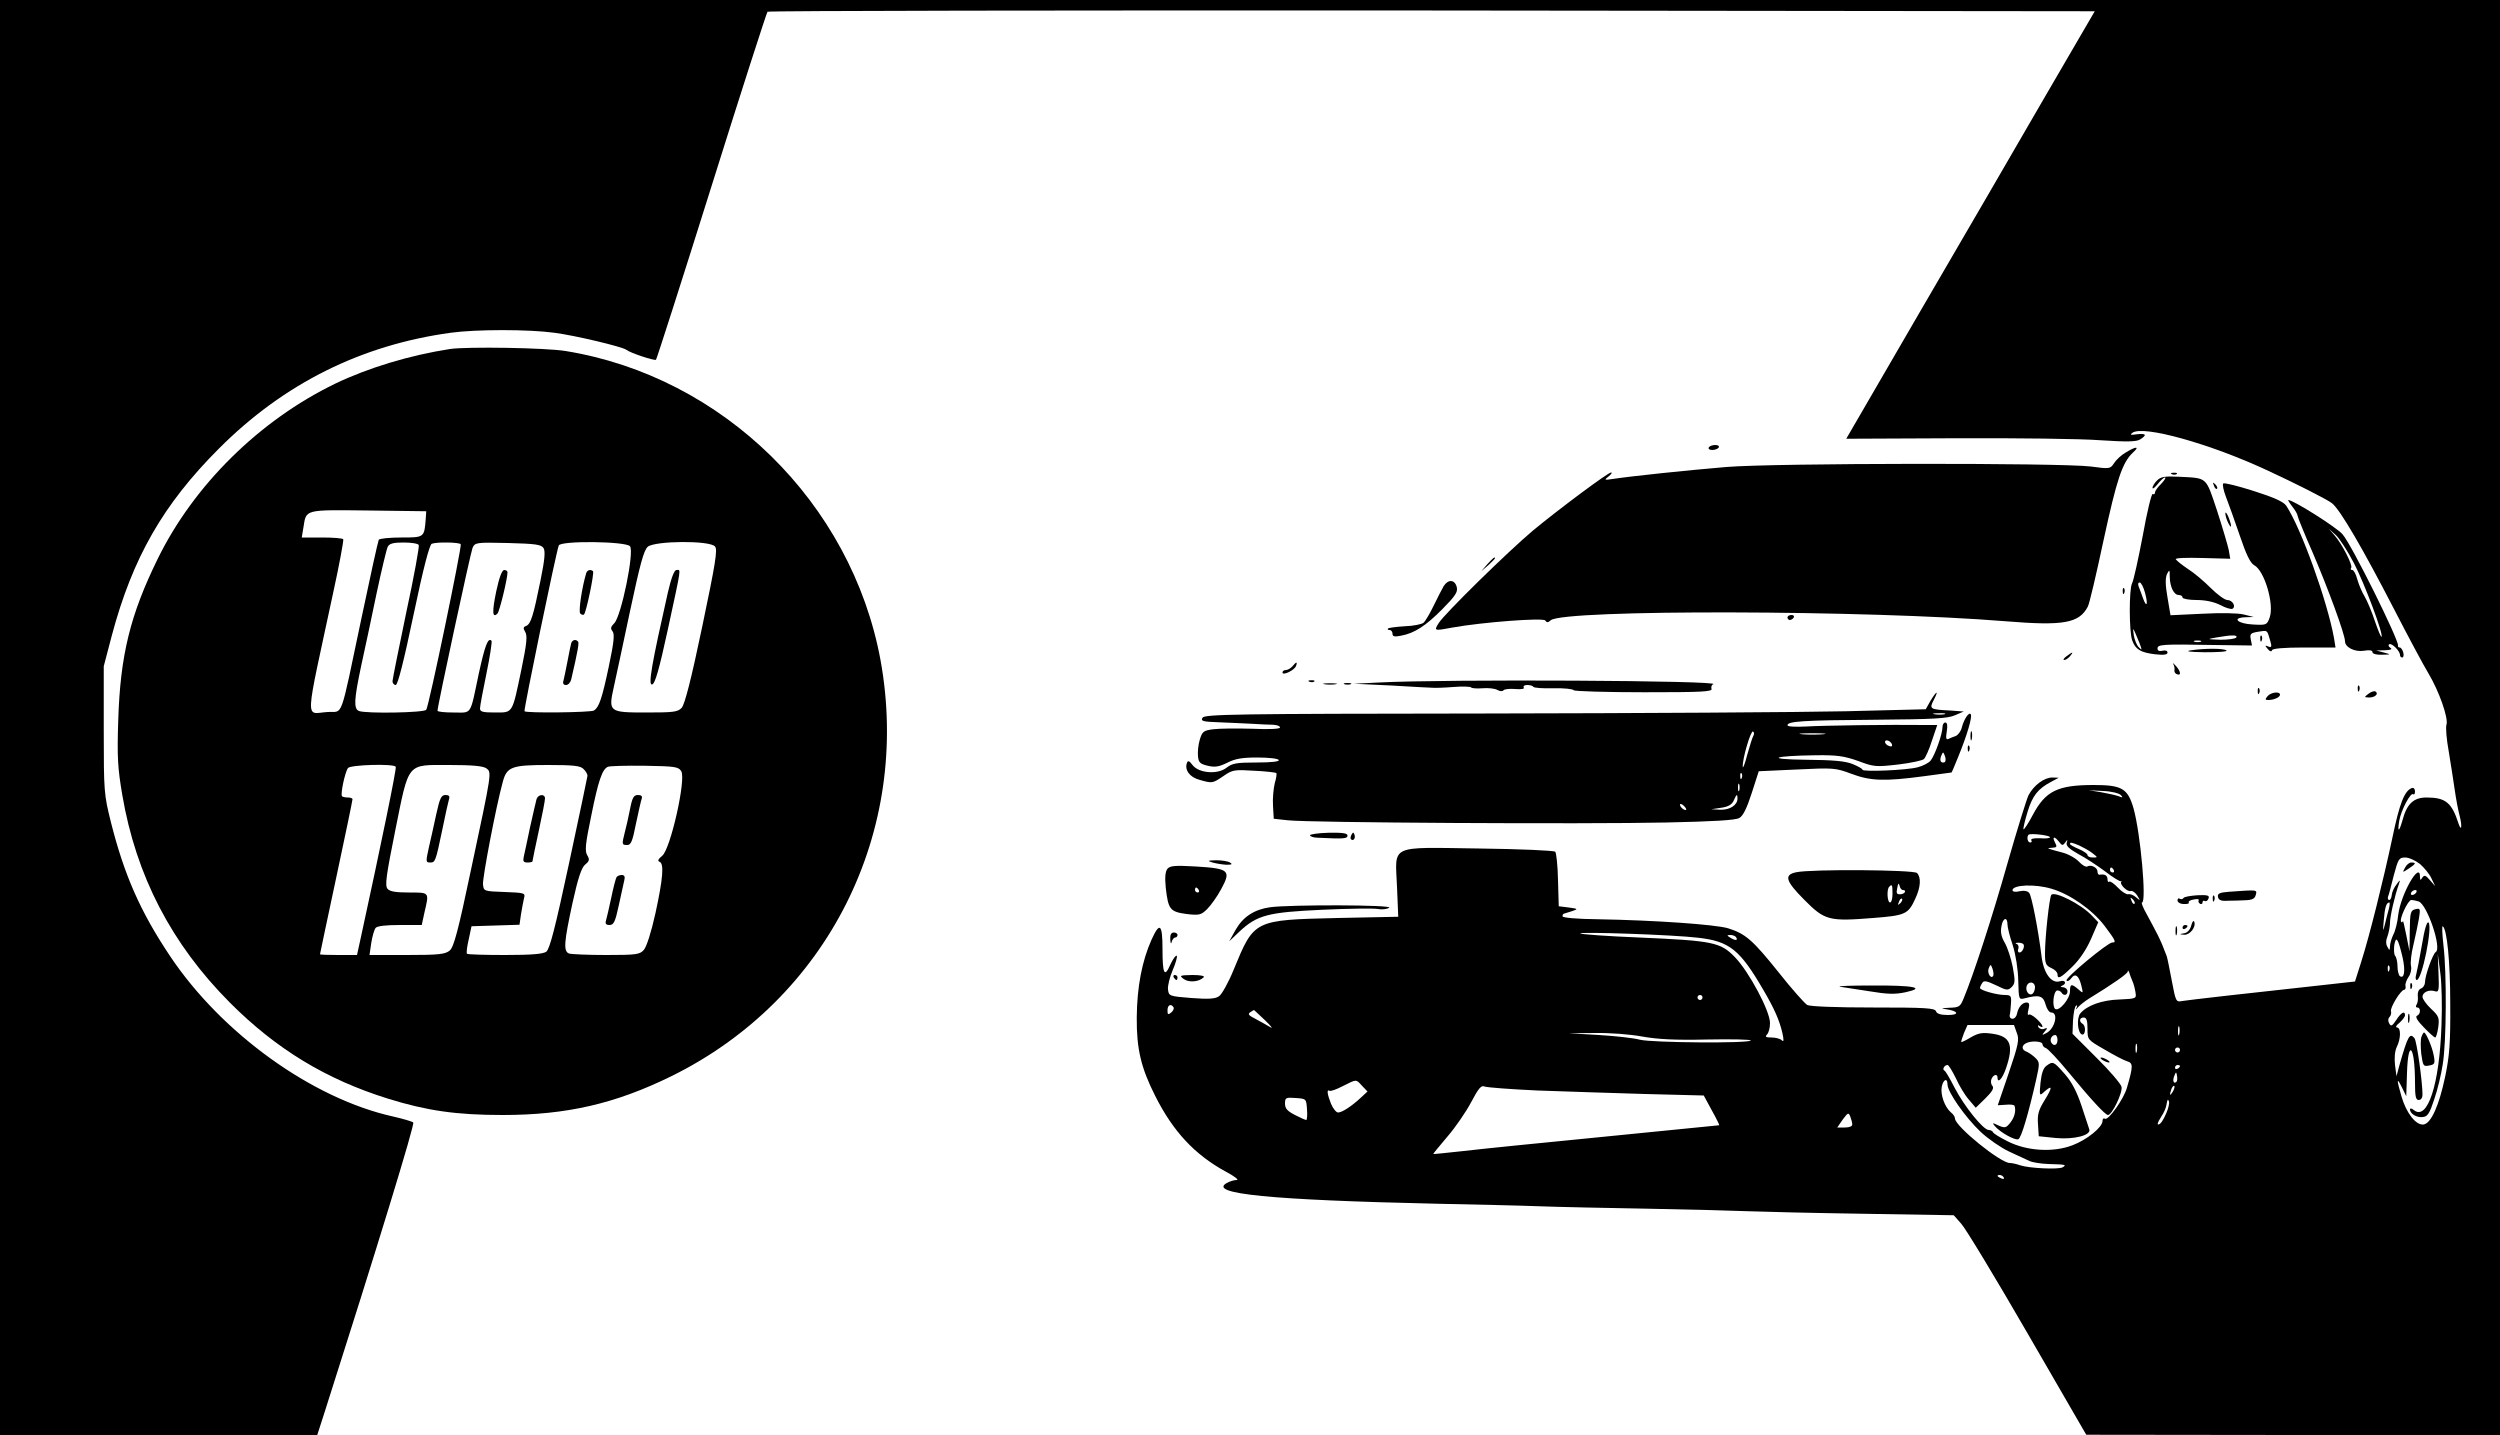
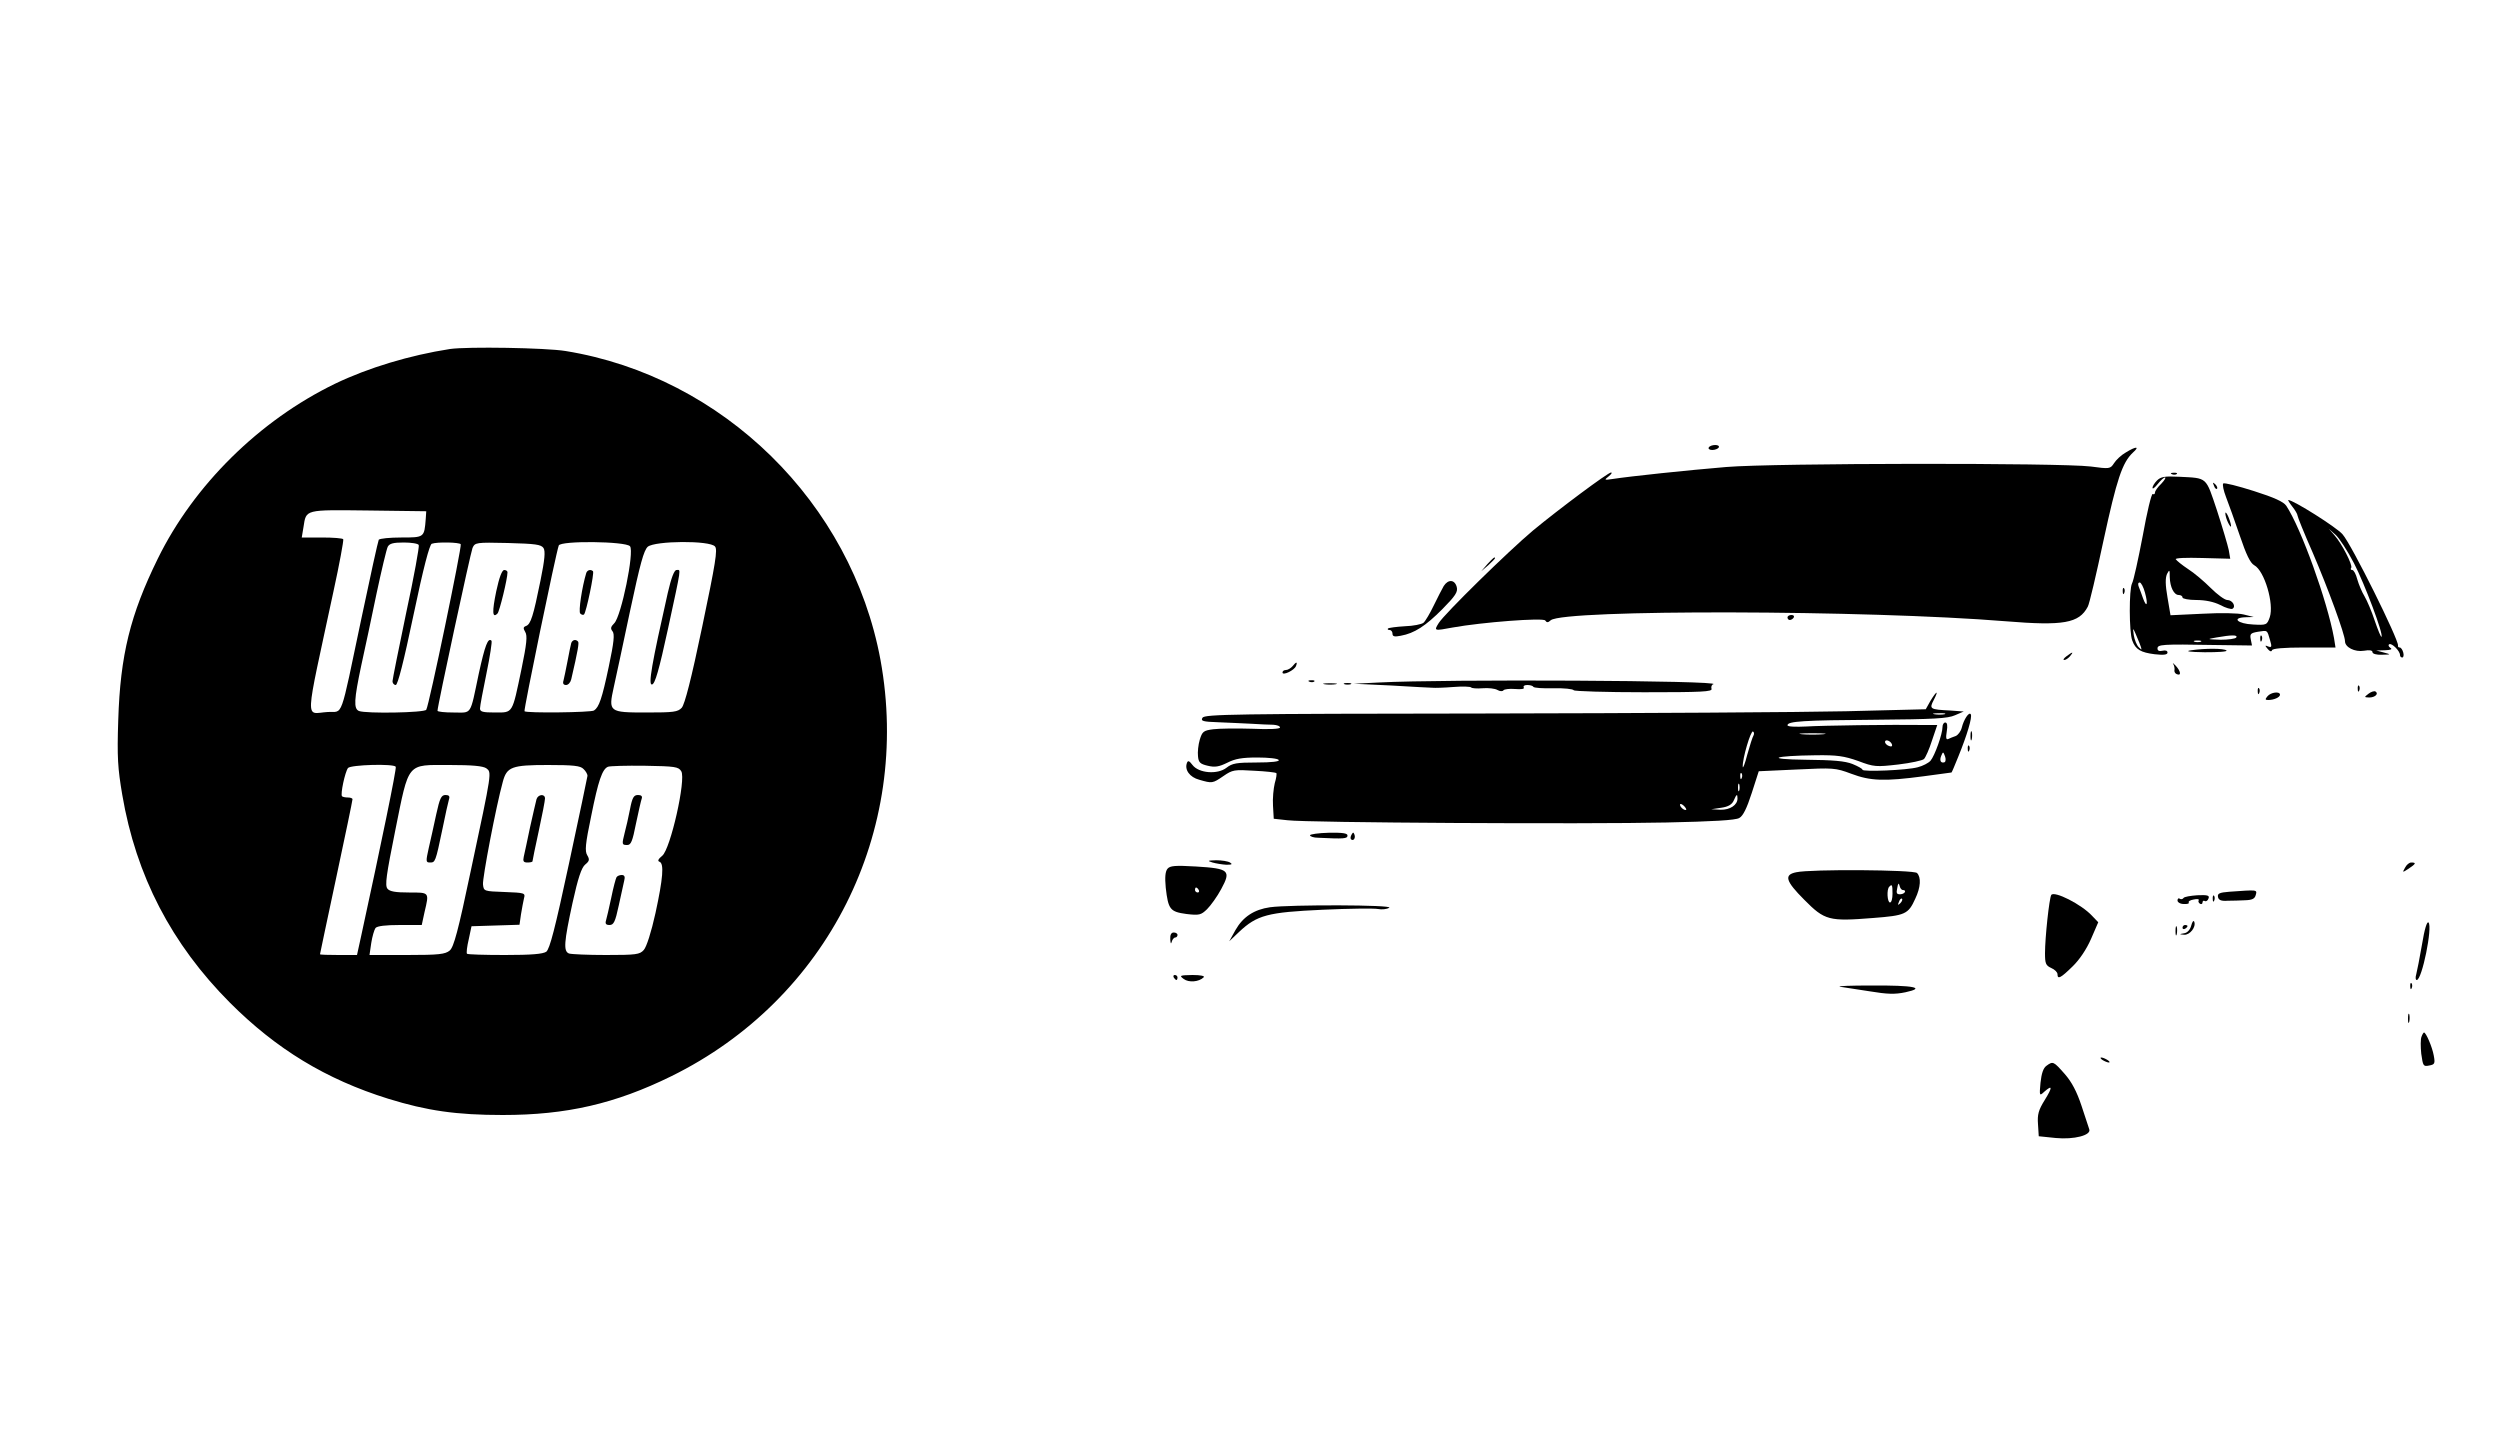
<svg xmlns="http://www.w3.org/2000/svg" height="574pt" viewBox="0 0 1000 574" width="1000pt">
-   <path d="m0 287v287h126.9l3-9.3c20.9-65.5 36.1-115.1 35.4-115.7-.4-.4-4.1-1.5-8.1-2.4-32.3-7.2-68.5-33.2-89.2-64.2-11.9-17.8-18.3-32.4-23.6-53.4-2.8-11.2-2.9-12.2-2.9-37v-25.5l3.2-12.2c8.3-31.2 20.6-52.6 42.8-74.8 26-26.1 57-41.5 92.8-46.4 10.1-1.4 31.3-1.4 41.4 0 8.5 1.1 27.2 5.6 28.8 6.8 1.6 1.3 11.4 4.5 11.9 4 .3-.3 10.3-31.5 22.2-69.4 11.9-38 22-69.3 22.4-69.8.3-.4 119.9-.6 265.8-.5l265.1.3-19.8 34c-10.8 18.7-33.2 57.2-49.7 85.5l-29.9 51.5 44-.2c24.2-.1 50.2.2 57.7.8 10.7.7 14.3.6 15.8-.3 2.9-1.8 2.5-2.5-1.2-2.1-2.6.4-3 .2-1.8-.6 4.3-3.1 31 4.4 53.6 14.9 11.3 5.2 24.5 11.9 26.2 13.3 3.3 2.6 12.3 18.1 25 42.7 5.5 10.7 11.6 22.1 13.6 25.4 4.2 7 8 17.8 7.2 20.4-.4 1.1 0 5.9.9 10.8.8 4.9 1.9 11.8 2.4 15.4s1.4 8.3 2 10.5c1 4 .7 6.4-.5 2.9-2.7-8.4-5.2-10.4-12.8-10.4-5.2 0-7.9 2.6-9.6 9.1-1.4 4.9-2.1 5-1.3.2.7-4.2 4.6-11.6 5.6-10.6.4.3.7-.2.7-1.1 0-1-.5-1.6-1.2-1.4-3 1-5 6.2-7.8 19.7-3.7 17.3-9.1 39.1-12.5 49.8l-2.5 7.9-11.7 1.3c-31.4 3.4-55 6.1-57.4 6.5-2.5.5-2.6.3-4.2-8.2-.9-4.8-1.8-9.2-2-9.7-1.5-4-2.1-5.4-3.6-8.5-1-1.9-2.9-5.6-4.4-8.3-1.5-2.6-2.3-4.7-1.9-4.7 1.9 0-.6-27.8-3.4-37.7-2.3-7.9-4.6-9.3-15.9-9.3-14.5 0-19.3 2.4-24.4 12-1.8 3.4-3.5 6-3.7 5.7-.2-.2.5-3.3 1.6-6.9 2-6.6 4.2-9.3 9.5-12.1l3-1.6-2.6-.1c-3.2 0-7.4 3.1-9.5 7.1-.8 1.7-4.6 13.9-8.4 27.2-6.2 21.9-13.7 44.9-17.6 54.2-1.3 3.2-1.8 3.5-5.7 3.6-3.3.2-3.6.3-1.2.6 4.9.7 5.4 2.3.7 2.3-2.9 0-4.5-.5-4.8-1.5-.5-1.3-4.3-1.5-25.1-1.5-14.8 0-25.2-.4-26.4-1-1-.6-6.2-6.4-11.4-13-10.5-13.1-13.3-15.5-20.3-17.7-5.1-1.5-29.1-3.2-52-3.6-8.6-.1-14.2-.6-14.2-1.2s.3-1.1.8-1.1c.4-.1 1.8-.6 3.2-1 2.3-.8 2.2-.9-1.5-1.4l-4-.5-.3-10.5c-.1-5.8-.7-10.9-1.1-11.3-.5-.5-14.2-1.1-30.5-1.3-36.4-.5-33.5-1.8-32.8 15.3l.5 12-24.4.5c-33.4.8-33.2.7-41.4 20.6-2.1 5.2-4.8 10-5.9 10.7-1.6 1.1-4.3 1.2-11.1.7-8.8-.7-9-.8-9.3-3.4-.2-1.4.7-5 1.9-7.8s1.9-5.3 1.6-5.7c-.4-.3-1.5 1.3-2.6 3.6-2.3 5.3-3.1 3.7-3.1-6.2 0-10.2-1.1-11.1-4.4-3.8-3.8 8.5-5.8 18.9-5.9 31.1-.1 12.5 1.7 20.1 7.3 31.2 7.2 14.4 15.9 23.7 28.4 30.5 3.4 1.8 5.3 3.3 4.3 3.3s-2.7.5-3.8 1.1c-8.3 4.4 16.9 6.9 84.1 8.4 14.6.3 32.8.7 40.5 1s27.7.7 44.5 1 34.6.8 39.5 1c5 .2 25.4.7 45.5 1l36.5.6 3 3.4c1.7 1.8 13.6 21.5 26.5 43.8l23.5 40.6 82.8.1h82.7v-574h-1000zm848.3 31c1 1 .8 1.2-.8.5-1.1-.4-4.2-1.1-7-1.6l-5-.8 5.8.3c3.2.1 6.3.9 7 1.6zm-28.3 16.9c0 .4-1.8.6-4 .4-2.4-.1-3.8.2-3.5.8.4.5.1.9-.4.9-1.1 0-1.5-2.2-.7-3.1.7-.7 8.6.2 8.6 1zm3.6 1.8c1.2 1.6 1.5 1.6 2.5.3.9-1.3 1-1.3.6.1-.4 1.2.9 2.4 4.6 4.5 2.9 1.5 7.7 4.7 10.8 7 3.1 2.4 5.9 4.1 6.3 3.9.3-.3.4-.2.1.2-.8 1 2.5 4.2 3.8 3.7.7-.2 1.8.6 2.6 1.8 1.3 2.2 1.3 2.2-.5.7-1-.9-2.4-1.4-3.1-1.2-.6.2-2.5-.9-4.1-2.6s-3.2-2.8-3.5-2.4c-.4.3-.7-.1-.7-1 0-1.5-1.1-2.2-3.2-1.8-.5 0-.8-.5-.8-1.3 0-1.6-2.7-2.9-4.1-2-.6.3-2.1-.6-3.3-1.9-1.3-1.4-4.3-3.1-6.7-3.7-6.1-1.6-6.7-1.8-4.1-1.9 2-.1 2.1-.4 1.2-2.1-1.3-2.5-.2-2.6 1.6-.3zm8.1 1.5c1.5.7 3.9 2 5.2 3 2.3 1.8 2.3 1.8.2 1.8-1.1 0-2.1-.4-2.1-1 0-.5-1.6-1.6-3.5-2.4s-3.5-1.7-3.5-2c0-.8.6-.7 3.7.6zm136.3 7.4c1.7 1.5 3.8 4 4.6 5.8l1.5 3.1-2.1-2.4c-1.8-2.1-2.3-2.2-3.1-1-.7 1.1-.9 1.1-.9-.4 0-6.5-7.7 7-8.7 15.2-.3 3-1.2 6.6-2 8-.7 1.5-1.3 3.5-1.3 4.6-.1 1.8-.2 1.8-1 .3-.7-1.1-.7-2.6 0-4.3.5-1.4 1-3.9 1-5.4 0-2.5 1.9-10.9 3.6-15.6.6-1.7.4-1.7-1 .3-1 1.2-1.8 3.1-1.9 4.2s-.5 2-1 2-.7-.6-.5-1.3c.3-.6 1.3-4.5 2.3-8.5 1.8-6.7 2.1-7.2 4.6-7.2 1.5 0 4.1 1.2 5.9 2.6zm-122.5 2.4c.3.5.1 1-.4 1-.6 0-1.1-.5-1.1-1 0-.6.2-1 .4-1 .3 0 .8.4 1.1 1zm-24.9 7.5c7.5 2.2 16.3 8.4 21.2 14.8 4.5 6 4.8 6.7 3.1 6.7-1.8 0-18.9 14.2-18.3 15.2.3.5 1.2.1 1.9-.9 1.6-2.2 3.1-1.1 4.1 3.2.7 2.9.7 3-1.3 1.2-2.7-2.3-3.3-2.2-3.3.8s-4.3 8.1-5.9 7.1c-1.3-.9-.8-6.9.7-7.4.5-.1 1.3.2 1.7.7.9 1.6 2.5 1.3 2.5-.4 0-.8-.8-1.5-1.7-1.6-1.1 0-1.3-.3-.5-.6 2-.8 1.4-2.5-.8-1.8-3.4 1.1-6.6-3.2-7.4-10.1-1.3-10.5-3.9-23.9-4.9-25.2-.6-.8-2.1-1.1-3.9-.7-1.6.4-2.8.2-2.8-.4 0-2.2 9-2.6 15.6-.6zm145.9 1.5c-.3.5-1.1 1-1.6 1-.6 0-.7-.5-.4-1 .3-.6 1.1-1 1.6-1 .6 0 .7.4.4 1zm-112.7 4.5c-.3.3-.9-.2-1.2-1.2-.6-1.4-.5-1.5.5-.6.7.7 1 1.5.7 1.8zm113.7-.9c3.4 1.3 9.3 18.7 6.8 20.2-1.2.8-4.3 9.4-4.3 12.1 0 1-.7 2.2-1.6 2.5s-1.4 1.5-1.3 2.8c.2 1.3 0 2.9-.4 3.5-.5.8-.4 1.3.2 1.3 1.5 0 1.4 2.7-.1 3.3-.8.3.1 2 2.7 4.6 2.1 2.2 4.2 4.1 4.6 4.1.3 0 .9-1.9 1.2-4.1.5-3.8.2-4.5-2.9-7.4-1.9-1.8-3.4-3.9-3.4-4.8 0-1.8 2.6-3 5-2.2 1.5.5 1.7-.3 1.4-7.2l-.3-7.8 1 7.5c.6 4.1.8 13.6.5 21-.8 23.9-5.6 38.5-11.1 34-.8-.7-1.5-.8-1.5-.2 0 1.7 2.8 3.4 5.2 3 1.9-.2 2.7-1.6 4.5-7.1 1.3-3.7 2.8-10 3.4-14 1.5-9.1 1.6-36.6.3-47.4-.5-4.5-.7-8-.3-7.8 1.7 1.1 3 14.2 3 31.2.1 15.5-.3 20.5-2 28.8-2.5 11.9-5.7 18.9-8.7 19.3s-6.9-4.6-8.8-11.2c-2-6.9-2-8 .2-3.6l1.7 3.5.3-9.3c.4-14.2 3.2-10.9 3.2 3.9 0 5.5.3 6.9 1.5 6.9.9 0 1.5-.9 1.5-2.1 0-5.1-2.3-21.5-3.2-22.6-1.9-2.4-2.7-.9-6 10.7l-1.2 4.5-.6-4.5c-.3-2.8-.1-5.5.7-7.2 1.7-3.4 1.7-7.8.1-7.8-.7-.1-.3-.9 1-1.9 1.2-1.1 2.2-2.4 2.2-3 0-1.9-1.5-1.2-3.5 1.9-1.6 2.4-2.1 2.7-2.8 1.4-.6-1-.5-2 .1-2.6s.8-1.6.6-2.3c-.5-1.3 3.9-8.6 5.3-8.6.4 0 .7-.7.5-1.5s.4-2.4 1.2-3.6c.9-1.2 1.3-3.2 1-4.4-.3-1.3.1-5.1 1-8.6.8-3.5 1.8-8.2 2.2-10.5.6-3.9.5-4.1-1.5-3.6-1.9.5-2.1 1.3-2.2 8.7l-.1 8.1-1.3-6.5c-.7-3.6-1.3-6.1-1.4-5.6 0 .5-.3.7-.6.4-1-.9 2.7-8.8 4-8.8.7 0 2.1.3 3 .6zm-12 3.1c-.4 1.6-1.2 4.4-1.6 6.3-.7 2.9-.8 2.6-.4-1.8.4-5.1 1-7.2 2.2-7.2.3 0 .2 1.2-.2 2.7zm-152.5 6.2c0 1 .9 4.7 2.1 8.2 1.2 3.8 2.1 9.6 2.2 14.1.2 7.7.2 7.7 2.7 7.1 5.6-1.5 7.3-1 8.2 2.4.5 1.9 1.5 3.3 2.3 3.3 3 0 1.5 6.4-1.9 8.2-1.9 1-2 1-.7-.6 1.2-1.4 1.2-1.6-.2-1.1-.8.4-1.8.1-2.3-.6-.4-.8-.3-1 .4-.5 2.1 1.3 1.3-.6-1.2-2.9-1.4-1.3-2.8-2-3.2-1.6-.4.3-.4-.6 0-2.2.5-2 .3-2.7-.8-2.7-1.7 0-3.3 1.9-3.8 4.5-.2 1.1-1 2-1.8 2s-1.3-.7-1.1-1.5.4-3 .5-4.8c.2-2.8-.1-3.2-2.4-3.2-3.3 0-10-1.9-10-2.8 0-.4.4-1.3.9-2 .6-1.1 1.7-.9 5.5.9 4.3 2.1 4.7 2.2 6.3.7 1.4-1.5 1.4-2.4.4-8-.7-3.5-2.1-7.8-3.2-9.7-1.4-2.4-1.8-4.3-1.3-6.7.6-3.4 2.4-3.8 2.4-.5zm-123.7 5.2c12.5 1.4 16.7 4.8 26 20.8 4.4 7.5 6.5 12.2 7.7 17.5.6 2.8.5 3.5-.3 2.7-.6-.6-2.4-1.1-4.1-1.1-2.3 0-2.7-.3-1.8-1.2.7-.7 1.2-2.7 1.2-4.6 0-4.8-8.4-20.5-14-26.3-5.8-6-8.6-6.6-38.4-7.9-12.6-.5-23.2-1.3-23.5-1.6-.8-.8 37.5.5 47.2 1.7zm15.2-.1c.8 1.3-.5 1.3-2.5 0-1.3-.8-1.3-1 .2-1 .9 0 2 .4 2.3 1zm266.5 7.8c1.2 5.3.8 8.8-1 7.7-.5-.3-1-2.1-1-3.9 0-1.7-.4-3.6-.9-4.2-.5-.5-.6-2.4-.4-4.3.7-4 1.5-2.8 3.3 4.7zm-151.7-5.2c.8.8-.3 3.4-1.5 3.4-.6 0-.8-.6-.5-1.4s.1-1.7-.6-2c-.7-.2-.6-.5.4-.5.9-.1 1.8.2 2.2.5zm-12 12.7c-.9 1.6-2.6-1.2-1.8-3 .7-1.7.8-1.7 1.5.2.4 1.1.5 2.4.3 2.8zm158.4-2.1c-.3.8-.6.5-.6-.6-.1-1.1.2-1.7.5-1.3.3.3.4 1.2.1 1.9zm-102.7 4.3c.5 1.1 1 3.1 1.2 4.5.4 2.4.3 2.5-6.5 2.8-6.9.2-13 2.4-15.6 5.6-1.5 1.8-1.1 7.8.7 8.4 1.4.4 1.7-3.4.2-4.3s-1.2-2.5.5-2.5c1.1 0 1.5 1.2 1.5 4.5 0 4.4 0 4.4 6.8 8.3 3.7 2.2 7.7 4.3 9 4.7 2.5.7 2.5 1.9 0 10.5-1.2 4.5-7.5 13.3-8.8 12.5-.6-.4-1 .1-1 .9 0 2.5-6.2 7.5-12 9.7-7.8 3-18.4 2.3-26-1.6-3-1.5-5.6-3.1-5.8-3.6s-1-.9-1.7-.9c-2.2 0-9.8-9.5-13.6-16.8-1.9-3.7-3.7-6.9-4.2-7-.9-.5.1-2.2 1.3-2.2.5 0 1.9 2.4 3.3 5.2 1.3 2.9 3.6 6.8 5.2 8.6l2.8 3.3 3.8-3.7c2.7-2.7 3.6-4.1 2.9-5-.6-.6-.8-1.9-.4-2.8.7-1.8 2.4-2.2 2.4-.6 0 2.6 2 .5 3.4-3.7 3.2-9.3 1.8-12.8-5.4-13.8-4.1-.6-5.6-.3-8.6 1.4-2 1.2-3.8 2.1-3.9 1.9s.4-1.8 1.1-3.6l1.4-3.2h18.6l1.1 3.1c1.1 2.7.7 4.6-3.2 16.1l-4.4 12.9 3.2-.2c1.8-.2 3.3 0 3.5.4.7 2 0 4.7-1.7 6.8s-2.1 2.2-4.7 1.1c-2.4-1.2-2.6-1.1-1.5.2 2.1 2.5 8 5.8 9.4 5.3 1.2-.4 4.1-10.3 7.2-24 1.4-6.3 1.4-6.8-.3-8.5-1-1-2.6-2.1-3.5-2.5-2-.7-2.2-2.3-.5-3.3 1.9-1.2 6.8-1 6.8.3 0 .6.6 1.3 1.3 1.5.8.2 4.9 4.6 9.2 9.8 8.9 10.8 14.6 17 15.7 17 1.6 0 6-9.1 5.4-11.3-.3-1.2-4.8-6.5-10.1-11.7l-9.5-9.5.2-5.3c.2-3 .7-5.6 1.2-5.9.5-.4.6 0 .2.8-.5.9-.2.8.6-.2.7-.8 2.7-2.4 4.3-3.4 9.8-6 15.5-10 15.6-10.9 0-.6.3-.4.6.4.2.8.8 2.4 1.3 3.5zm-39 2.4c0 1.1-.5 2.3-1.1 2.7-1.4.8-2.9-1.4-2.2-3.3.8-2 3.3-1.6 3.3.6zm-133 4.1c0 .5-.4 1-1 1-.5 0-1-.5-1-1 0-.6.5-1 1-1 .6 0 1 .4 1 1zm-211.6 3.9c.3.5-.1 1.4-.9 2.1-1.3 1-1.5.9-1.5-.9 0-2.1 1.4-2.8 2.4-1.2zm36.7 5.3c2.4 2.3 3.3 3.5 1.9 2.6-1.4-.8-4-2.3-5.9-3.3-2.6-1.3-3.1-1.9-2-2.6.8-.5 1.4-.9 1.5-.9 0 0 2.1 1.9 4.5 4.2zm365.6 5.5c-.3 1-.5.4-.5-1.2 0-1.7.2-2.4.5-1.8.2.7.2 2.1 0 3zm-214.9.9c6.2 1.1 13 1.5 26.2 1.2 9.8-.2 17.6 0 17.3.4-.7 1.2-39.3.9-44.3-.3-2.5-.7-9.9-1.5-16.5-1.9l-12-.7 10.4-.1c6-.1 14 .5 18.9 1.4zm166.2 1.4c0 2.1-1.5 2.7-2.5 1-.7-1.2.2-3 1.6-3 .5 0 .9.9.9 2zm31.7 4.7c-.3 1-.5.4-.5-1.2 0-1.7.2-2.4.5-1.8.2.7.2 2.1 0 3zm17.3-.7c0 .5-.4 1-1 1-.5 0-1-.5-1-1 0-.6.5-1 1-1 .6 0 1 .4 1 1zm0 6.4c0 .3-.4.8-1 1.1-.5.3-1 .1-1-.4 0-.6.5-1.1 1-1.1.6 0 1 .2 1 .4zm-1.4 6.3c-1.1 1.1-1.7-.4-.9-2.3.7-1.8.8-1.8 1.1-.1.2 1 .1 2.1-.2 2.4zm-325.8 1.6 2.2 2.3-2.8 2.6c-3.7 3.4-7.4 5.8-9 5.8-.7 0-2-1.6-2.8-3.5-1.5-3.8-1.8-5.9-.6-5.2.4.3 2.7-.5 5.2-1.8 5.8-2.9 5.3-2.9 7.8-.2zm234.2-.5c0 3 7.2 13.2 13.2 18.9 3.1 2.9 8.2 6.4 11.4 7.9 3.3 1.5 7 3.2 8.2 3.8 1.3.6 4.7 1.1 7.5 1.2 7.1.2 7.4.3 5.8 1.3s-13.6.4-17.1-.8c-1.4-.5-3.2-.9-4-.9-3.6.2-22-14.7-22-17.8 0-.6-.7-1.8-1.7-2.5-2.4-2.1-4.2-7-3.6-10.2.6-3 2.3-3.7 2.3-.9zm-164 2.4c10.7.4 30.1 1 43 1.4l23.5.6 3.2 5.9c1.8 3.2 3.1 5.9 3 6-.7.1-12.9 1.3-49.2 4.9-22.5 2.2-46.4 4.6-53 5.4-6.6.7-12.1 1.3-12.2 1.2s2.5-3.2 5.7-7c3.2-3.7 7.5-10 9.5-13.8 2.9-5.5 4-6.8 5.3-6.2 1 .4 10.5 1.1 21.2 1.6zm254.1.5c-1.2 2-1.4 1.4-.5-1.2.4-.9.9-1.4 1.1-1.1.3.2 0 1.3-.6 2.3zm-346.3 7c.2 2.4 0 4.3-.3 4.3s-2.4-.9-4.5-2c-3.1-1.6-4-2.6-4-4.6 0-2.3.3-2.5 4.3-2.2 4.2.3 4.2.3 4.5 4.5zm343.7 1.6c-.8 1.9-1.9 3.8-2.5 4.2-1.4.9-1.2-.2.6-3 .9-1.3 1.7-3.2 1.9-4.2.5-2.7.6-2.9 1.1-1.7.2.6-.2 2.7-1.1 4.7zm-125.6 4.4c.1.8-1.1 1.3-3 1.3h-3l2.2-3.2c2.1-2.8 2.3-2.9 3-1.2.4 1 .8 2.5.8 3.1zm60.6 21.3c.3.6-.1.7-.9.4-1.8-.7-2.1-1.4-.7-1.4.6 0 1.3.4 1.6 1z" />
  <path d="m962 347.1c-1.1 2-1.1 2 1.4.4 3-2 3.2-2.5 1.1-2.5-.8 0-1.9.9-2.5 2.1zm-141.5 10.9c-.8 1.3-2.5 17-2.5 23.3 0 4.1.3 4.9 2.5 5.9 1.4.6 2.5 1.7 2.5 2.5 0 2.2 1.3 1.5 6-3.1 2.8-2.7 5.6-6.9 7.4-11l2.9-6.7-2.4-2.5c-4.3-4.7-15.3-10.2-16.4-8.4zm148.3 19.8c-.9 5.3-2 10.7-2.3 11.9-.4 1.3-.3 2.3.2 2.3 2.1 0 6.4-21.3 4.7-23-.6-.6-1.6 2.6-2.6 8.8zm-4.7 16.8c0 1.1.3 1.4.6.6.3-.7.2-1.6-.1-1.9-.3-.4-.6.2-.5 1.3zm-.9 12.9c0 1.6.2 2.2.5 1.2.2-.9.2-2.3 0-3-.3-.6-.5.1-.5 1.8zm5.4 7.2c-.4.9-.4 4-.1 6.8.7 4.9.8 5.2 3.2 4.7 2.2-.4 2.4-.8 1.8-4-.6-3.4-3.1-9.2-3.9-9.2-.2 0-.7.8-1 1.7zm-127.6 9.3c.8.5 2 1 2.5 1 .6 0 .3-.5-.5-1s-1.9-1-2.5-1c-.5 0-.3.5.5 1zm-22.4 2.3c-1.3.9-2 3.1-2.4 6.8-.5 5.3-.4 5.4 1.5 3.6 3.3-2.9 3.4-1.9.2 3.3-2.5 4-3 5.8-2.7 9.7l.3 4.8 6.8.7c7.3.7 14.3-1.1 13.4-3.5-.2-.7-1.6-4.9-3.1-9.4-1.9-5.7-3.9-9.5-6.7-12.7-4.5-5.1-4.7-5.2-7.3-3.3zm-638.6-286.7c-16.1 2.5-32.7 7.5-46 13.9-30.3 14.7-56.5 40.6-70.9 70-11 22.4-15 38.6-15.8 64.5-.5 14.9-.2 19.3 1.6 29.9 5.5 32.4 19.7 59.7 43.1 83.2 18.5 18.5 38.3 30.6 63.3 38.4 15.5 4.8 27.3 6.5 45.8 6.5 25.5 0 45-4.5 67.4-15.5 62.6-30.8 96.2-97.9 83.7-166.5-11.6-62.8-63-113.4-126-123.6-7.9-1.3-39.3-1.8-46.2-.8zm-9.7 67.9c-.6 7.5-.5 7.5-9.8 7.5-4.6 0-8.6.4-9 .9-.3.6-3.4 14.6-6.9 31.3-8.8 41.8-7.2 37.2-13.5 37.6-9.2.5-9.4 6.3 2.3-48.3 2.4-11 4.1-20.3 3.9-20.8-.2-.4-4-.7-8.5-.7h-8.1l.7-4.2c1.1-7.1.3-6.9 26-6.6l23.1.3zm-2.8 10.5c.3.5-1.9 12.7-5 27-3 14.4-5.5 26.8-5.5 27.5 0 .8.6 1.5 1.3 1.5.8 0 3.2-9.4 7.1-28 4-19.1 6.4-28.1 7.3-28.5 2.2-.8 11.1-.6 11.6.2.5.9-12.7 64.6-13.8 66.2-.7 1.2-24.1 1.6-26.9.5-2.2-.9-2-4.5.9-18.2 1.4-6.4 4.2-19.4 6.1-28.7 2-9.4 4-17.8 4.5-18.8.7-1.3 2.2-1.7 6.4-1.7 2.9 0 5.7.4 6 1zm49.9 1.2c.8 1.3.5 4.6-1.2 13-2.9 14.3-3.9 17.5-5.8 18.2-1.1.4-1.2.9-.3 2.4s.6 4.6-1.5 14.8c-3.8 18.1-3.3 17.4-10.6 17.4-4.9 0-6-.3-6-1.6 0-1 1.2-7.3 2.6-14.1s2.3-12.7 2-13c-1.4-1.4-2.6 1.8-5.1 13.2-3.6 17.1-2.6 15.5-10.1 15.5-3.5 0-6.4-.3-6.4-.7 0-1.9 13.2-63.1 14-65.1 1-2.2 1.3-2.3 14.1-2 11.2.3 13.3.6 14.3 2zm34.6-.7c1.8 2.2-3.5 28-6.3 30.8-1.4 1.4-1.6 2.1-.7 3.2s.6 4.3-1.5 14.2c-2.7 12.8-3.9 16.2-5.9 17.5-1.2.8-27 1.1-27.8.3-.4-.4 12.5-63 13.7-66.3.7-2 26.8-1.7 28.5.3zm34 .1c1.1 1.2.2 6.7-5.1 32-4.4 21.1-7 31.1-8.2 32.5-1.6 1.7-3.2 1.9-14.2 1.9-14.9 0-15.2-.2-13-10.1.8-3.5 3.7-17.2 6.5-30.4 4.1-19.2 5.5-24.3 7.1-25.8 2.9-2.4 24.9-2.6 26.9-.1zm-127.7 88.1c.4.7-5.9 31.2-13.9 68l-1.6 7.3h-7.4c-4.1 0-7.4-.1-7.4-.3 0-.1 2.9-13.9 6.5-30.7s6.5-30.8 6.5-31.3c0-.4-.8-.7-1.8-.7s-2.1-.2-2.4-.5c-.7-.8 1.2-9.7 2.4-11.3 1.1-1.3 18.3-1.8 19.1-.5zm36.2.6c2.2 1.7 2.4.8-6.1 40.6-5.2 24.8-6.9 30.9-8.5 32.3-1.8 1.5-4.3 1.8-17.1 1.8h-15l.7-4.8c.4-2.6 1.2-5.3 1.7-6 .7-.8 4-1.2 9.8-1.2h8.7l1.1-5.1c1.9-8.1 2.1-7.9-6.2-7.9-5.4 0-7.7-.4-8.6-1.5-1.1-1.3-.5-5.4 3.1-23.3 5.6-27.7 4.4-26.2 21.7-26.2 9.2 0 13.3.4 14.7 1.3zm38.9.3c.9.8 1.6 2.1 1.6 2.7-.1.7-3.4 16.5-7.4 35.1-5.6 26.1-7.7 34.2-9.1 35.3-1.4.9-5.8 1.3-16.5 1.3-8.1 0-14.9-.2-15.2-.5s0-2.9.7-5.8l1.1-5.2 9.6-.3 9.6-.3.6-4.2c.4-2.3.9-5.2 1.2-6.4.6-2.1.3-2.2-7.8-2.5-8.2-.3-8.3-.3-8.6-3-.3-2.4 5.2-31.2 7.9-41 1.6-6.1 3.6-6.8 18.1-6.8 10.2 0 13 .3 14.2 1.6zm39.1.9c2 3.2-4.3 31.1-7.6 33.8-1.6 1.3-2 2.1-1.1 2.4 1.9.7 1.4 6.6-1.6 20.5-1.7 7.7-3.6 13.6-4.7 14.8-1.6 1.8-3 2-15.1 2-7.3 0-13.9-.3-14.8-.6-2.3-.9-2-4.5 1.4-20.2 2.2-10 3.6-14.2 5.1-15.4 1.7-1.4 1.8-2 .8-3.7-1-1.6-.8-4.4 1.6-15.8 2.8-14 4.4-18.7 6.7-19.6.7-.3 7.3-.5 14.7-.4 12.2.2 13.5.4 14.6 2.2z" />
  <path d="m198.5 236.5c-1.7 8.2-1.6 11 .5 8.9.8-.8 4-13.9 4-16.5 0-.5-.6-.9-1.3-.9-.9 0-2 2.9-3.2 8.5zm36-7.3c-1.7 5.6-3.2 15.5-2.4 16.2.5.5 1.1.7 1.5.4.9-.9 4.2-16.7 3.6-17.3-.9-.9-2.3-.5-2.7.7zm-6 28c-.2.7-.9 4-1.5 7.3s-1.4 6.8-1.6 7.7c-.4 1.2 0 1.8 1 1.8.9 0 1.8-1 2.1-2.3 2.7-11.6 3.2-14.7 2.7-15.1-.9-1-2.2-.7-2.7.6zm38.6-20c-6.4 28.3-7.9 36.9-6.3 36.6 1.2-.2 2.8-5.7 6.4-22.3 5.5-25.5 5.2-23.5 3.4-23.5-.9 0-2.1 3.1-3.5 9.2zm-92.6 88.5c-.9 4.3-2.3 10.4-3 13.5-1.2 5.4-1.2 5.8.5 5.8 2.1 0 2.2-.1 5-13.5 1.1-5.5 2.3-10.8 2.6-11.8.4-1.2 0-1.7-1.4-1.7-1.7 0-2.3 1.3-3.7 7.7zm40.1-6c-.3 1-1.4 6.1-2.6 11.3-1.1 5.2-2.2 10.5-2.5 11.7-.4 1.8-.1 2.3 1.5 2.3 1.1 0 2-.2 2-.5s1.1-5.7 2.5-12.1 2.5-12.2 2.5-13c0-2-2.8-1.7-3.4.3zm37.4 4c-.6 3.2-1.6 7.4-2.1 9.3-1.2 4.8-1.2 5 1 5 1.5 0 2.1-1.5 3.5-8.6 1-4.7 2-9.2 2.3-10 .3-.9-.2-1.4-1.5-1.4-1.7 0-2.3 1-3.2 5.7zm-5.4 27.2c-.3.5-1.3 4.2-2.1 8.2-.9 4.1-1.8 8.2-2.1 9.1-.4 1.3 0 1.8 1.4 1.8 1.7 0 2.3-1.3 3.7-7.8.9-4.2 1.9-8.7 2.2-10 .4-1.5.1-2.2-1-2.2-.9 0-1.8.4-2.1.9zm436.9-171.9c-.3.5.3 1 1.4 1s2.3-.5 2.6-1c.3-.6-.3-1-1.4-1s-2.3.4-2.6 1zm166.8 2c-1.8 1-3.9 3-4.7 4.3-1.5 2.3-1.8 2.3-9.3 1.3-12.1-1.5-126.7-1.4-145.8.2-15.6 1.3-38.4 3.7-45.5 4.8-3.3.5-3.4.4-1.6-1 1.1-.9 1.6-1.6 1-1.6-1.2 0-20.8 14.6-31.2 23.2-10 8.4-35.3 33.2-37.7 37-2 3.2-1.9 3.2 5.6 1.8 11.6-2.1 36.3-4 37-2.8.6.9 1.1.9 2.2-.1 5.3-4.4 126.8-4.1 181.9.4 23.2 1.9 29.4.8 32.9-5.8.6-.9 3.4-12.9 6.3-26.5 5.3-24.5 7.5-31.2 11.8-35.2 2.8-2.5 1.3-2.6-2.9 0zm18.5 8.7c.7.3 1.6.2 1.9-.1.4-.3-.2-.6-1.3-.5-1.1 0-1.4.3-.6.6zm-6 2.5c-1 1-1.8 2.3-1.8 2.9 0 .7.9 0 2.1-1.5 1.1-1.4 2.4-2.6 2.9-2.6s-.2 1.1-1.5 2.5c-1.4 1.3-2.5 2.9-2.5 3.5s-.4.9-.9.6-2.3 7.2-4 16.7c-1.8 9.4-3.7 18.1-4.3 19.1-1.2 2.3-1.2 19.4.1 22.8 1.3 3.6 3.4 4.8 9 5.5 3.7.4 5.1.2 5.1-.7 0-.7-.8-1-2-.7-1.3.3-2 0-2-.9 0-1.6 1.6-1.8 22.6-1.4l15.2.2-.5-2.5c-.4-2.1-.1-2.5 2.9-3 3.9-.6 3.6-.8 4.8 3.3.8 2.7.7 3.1-.7 2.6-1.4-.6-1.4-.4-.2 1 .8 1 1.5 1.2 1.7.5s4.6-1.1 12.9-1.1h12.5l-.6-3.8c-2.7-14.8-13.1-43.8-19.1-52.9-1.1-1.6-4.8-3.3-13-5.9-6.3-2-11.8-3.4-12.2-3s.1 2.8 1.1 5.4 3.5 9.5 5.5 15.4c2.6 7.7 4.2 11 5.8 11.9 4.1 2.2 8 15.5 6.2 20.8-1.1 3.1-1.3 3.2-6.7 2.9-6.2-.3-8.7-2.7-3-2.9l3.3-.1-4-1c-2.3-.6-9.3-.7-16.6-.3l-12.7.6-1.2-7.1c-.9-5.1-.9-7.8-.2-9.4 1-1.9 1.1-1.8 1.1 1.2.1 4.1 1.7 7.2 3.6 7.2.8 0 1.5.4 1.5 1 0 .5 2.5 1 5.5 1 3.6 0 7 .7 9.6 2 2.2 1.2 4.4 1.8 4.9 1.5 1.5-.9 0-3.5-2.1-3.5-1 0-4-2.2-6.6-4.8s-6.7-6.1-9.1-7.6c-2.4-1.6-4.5-3.3-4.9-3.9-.3-.5 4-.7 10.7-.5l11.1.3-.6-3.5c-.4-1.9-2.5-9-4.7-15.8-4.6-13.7-3.7-12.9-15.2-13.5-5.7-.3-7.3 0-8.8 1.5zm-4.8 44.9c1.3 4.7.7 6.3-.8 2.2-.5-1.5-1.3-3.6-1.7-4.6s-.3-1.7.4-1.7c.5 0 1.5 1.8 2.1 4.1zm-2.3 19.9c1.2 3.1 1.2 3.3-.1 2-.9-.8-1.8-3.1-2.1-5-.5-3.5-.4-3.3 2.2 3zm38.8-2c-.3.5-3.2.9-6.3.9-5.5-.2-5.6-.2-1.7-.9 6.2-1.1 8.7-1.1 8 0zm-14.2 1.7c-.7.2-1.9.2-2.5 0-.7-.3-.2-.5 1.2-.5s1.9.2 1.3.5z" />
  <path d="m885.6 194.3c.3 1 .9 1.5 1.2 1.2s0-1.1-.7-1.8c-1-.9-1.1-.8-.5.6zm31.3 8.3c1.2 1.5 2.1 3.1 2.1 3.6s2.7 7.2 6.1 14.9c6.1 14.2 12.9 32.7 12.9 35.4 0 2.4 3.9 4.4 7.6 3.8 2.2-.4 3.4-.2 3.4.6 0 .6 1.6 1.1 3.8 1 3.7-.1 3.7-.1.7-.9l-3-.8 3.5-.1c2.4-.1 3.1-.4 2.1-1-.7-.5-.9-1.1-.4-1.4 1-.6 4.3 2.7 4.3 4.3 0 .6.4 1 .9 1s.7-.9.4-2-.9-2-1.4-2-.8-.3-.7-.8c.4-2.1-18.6-40.5-22.2-44.5-2.4-2.8-19.7-13.7-21.7-13.7-.2 0 .5 1.2 1.6 2.6zm24.7 22.7c4.3 8.3 11.9 28.6 11 29.4-.2.3-1.4-2.6-2.7-6.4-1.2-3.7-3.1-8.1-4.1-9.8-1-1.6-2.3-4.7-2.9-6.8-.5-2-1.4-3.7-2-3.7s-.8-.4-.4-.9c.6-1.1-3.7-9.6-6.8-13.1l-2.2-2.5 2.7 2.4c1.5 1.3 4.8 6.4 7.4 11.4zm-51.1-18.1c.4 1.3 1.1 2.7 1.6 3.3.5.5.4-.5-.2-2.3-1.2-3.6-2.4-4.4-1.4-1zm-295.6 18.5-2.4 2.8 2.8-2.4c1.5-1.4 2.7-2.6 2.7-2.8 0-.8-.8-.1-3.1 2.4zm-17.4 8.7c-.7 1.2-2.5 4.7-4 7.8s-3.3 6.2-4.1 6.9c-.7.6-4.1 1.3-7.5 1.4-3.3.2-6.4.6-6.7.9s0 .6.6.6c.7 0 1.2.7 1.2 1.5 0 1.1.8 1.3 3.3.8 5.5-1 9.9-3.9 16.6-10.6 5.3-5.4 6.3-6.9 5.8-8.9-.8-3-3.4-3.2-5.2-.4zm271.6 2.2c0 1.1.3 1.4.6.6.3-.7.2-1.6-.1-1.9-.3-.4-.6.2-.5 1.3zm-134.1 10.4c0 .5.4 1 .9 1 .6 0 1.3-.5 1.6-1 .3-.6-.1-1-.9-1-.9 0-1.6.4-1.6 1zm189.1 8.6c0 1.1.3 1.4.6.6.3-.7.2-1.6-.1-1.9-.3-.4-.6.2-.5 1.3zm-27.6 4.5c-2.7.4-1 .7 5.4.8 5.2 0 9.1-.2 8.7-.7-.9-.9-8.6-.9-14.1-.1zm-49.9 2.4c-1.1.8-1.5 1.5-.9 1.5s1.6-.7 2.3-1.5c1.6-1.9 1.1-1.9-1.4 0zm42.7 3.1c.4.7.6 1.7.5 2.4-.2.7.3 1.5 1 1.7 1.8.7 1.5-1.2-.5-3.4-1-1-1.4-1.4-1-.7zm-352.3.9c-.7.8-1.9 1.5-2.6 1.5-.8 0-1.4.4-1.4 1 0 1.4 4.8-.9 5.4-2.6.7-1.8.1-1.8-1.4.1zm6.8 6.2c.7.3 1.6.2 1.9-.1.4-.3-.2-.6-1.3-.5-1.1 0-1.4.3-.6.6zm27.7.3-10 .5 15 .7c8.3.5 15.7.9 16.5.9.8.1 4.5 0 8.3-.3 3.7-.3 6.9-.2 7.2.2.2.3 2.2.5 4.5.3s5 .1 6 .7 2.1.6 2.4.1c.3-.4 2.4-.7 4.6-.5 2.5.2 3.9 0 3.5-.6-.3-.6.3-1 1.4-1s2.2.3 2.4.7c.3.5 3.9.7 8.1.6s7.8.3 8.1.8c.3.4 12.9.8 28.1.8 23.2 0 27.5-.2 27-1.4-.2-.7 0-1.6.7-1.8 4.5-1.5-107.2-2.1-133.8-.7zm-21.7.7c1.2.2 3.2.2 4.5 0 1.2-.2.2-.4-2.3-.4s-3.5.2-2.2.4zm8 0c.6.2 1.8.2 2.5 0 .6-.3.1-.5-1.3-.5s-1.9.2-1.2.5zm405.3 1.9c0 1.1.3 1.4.6.6.3-.7.2-1.6-.1-1.9-.3-.4-.6.2-.5 1.3zm-40 1c0 1.1.3 1.4.6.6.3-.7.2-1.6-.1-1.9-.3-.4-.6.2-.5 1.3zm44.3.9c-1.8 1.4-1.8 1.4.3 1.5 2.3 0 3.9-1.5 2.5-2.4-.5-.3-1.8.1-2.8.9zm-175.2 2.8-1.9 3.4-31.9.8c-17.6.4-82.4.8-144.2.9-100.6.1-112.4.3-113.2 1.7-.8 1.3.1 1.6 6.3 1.8 4 .2 9.9.4 13.2.6s7.2.4 8.8.4c1.5.1 2.7.5 2.7 1.1s-4.2.8-11.2.5c-6.2-.2-13.2-.1-15.5.2-3.9.5-4.4.9-5.4 4.2-.6 2-.9 5-.7 6.6.2 2.5.9 3.1 3.9 3.8 2.9.7 4.5.4 7.8-1.2 3.1-1.6 5.9-2.1 12-2.1 4.4 0 8.3.4 8.6 1 .4.6-2.8 1-8.8 1-8.1 0-9.8.3-12.1 2.1-3.6 2.8-11.1 2.2-13.6-1.1-1.3-1.7-1.8-1.9-2.2-.9-1.1 2.8 1.1 5.8 4.9 6.8 5.2 1.5 5.3 1.5 9.7-1.5 3.6-2.5 4.4-2.6 12.3-2.1 4.6.2 8.6.7 8.8.9.3.2 0 2.1-.6 4.1-.5 2.1-.9 6.1-.7 9l.3 5.2 5.5.6c7.8 1 119.4 1.6 151.5.9 18.5-.4 27.7-.9 29.2-1.8 1.5-.8 3-3.8 5-10l2.8-8.7 15.2-.7c14.6-.7 15.4-.7 21.8 1.7 7.7 2.9 13.2 3.1 29 1 6.1-.8 11.1-1.5 11.1-1.5.1 0 1.3-2.8 2.7-6.3 3.5-8.6 5.7-15.9 5-17s-2.8 2.1-3.6 5.4c-.4 1.5-1.5 2.9-2.4 3.3-1 .3-2.3.9-3 1.2-.9.4-1-.5-.6-3 .4-2.4.2-3.6-.6-3.6-.6 0-1.1.8-1.1 1.8 0 2.8-3.1 11.5-4.8 13.5-.8.9-3.1 2.1-5.1 2.6-4.3 1.2-22.1 1.9-22.1 1 0-.4-1.8-1.4-4-2.3-3-1.2-7.8-1.6-18.8-1.7-16.5-.2-13.1-1.6 4.3-1.8 8.3-.1 11.1.3 16.8 2.3 6.3 2.4 7.2 2.4 16 1.4 5-.6 9.7-1.6 10.3-2.2s2.1-3.9 3.2-7.4l2.1-6.2h-4.2c-14.8-.2-41.8.2-48.2.6-4.2.2-7.5.1-7.5-.5 0-1.6 6.3-2 35-2.2 23.6-.2 29.1-.5 32-1.8l3.5-1.5-5.5-.4c-8-.4-8.4-.6-6.5-4.2 2.1-4.1 1.2-3.8-1.3.3zm5.6 5.4c-1 .2-2.8.2-4 0-1.3-.2-.5-.4 1.7-.4 2.2-.1 3.2.1 2.3.4zm-76.4 8.5c-.4.6-1.5 4.1-2.5 7.7-.9 3.6-1.8 5.8-1.8 4.8-.2-3.1 3.2-14.6 4.1-14.1.5.3.5 1 .2 1.6zm27.9-.5c-2.4.2-6.2.2-8.5 0-2.4-.2-.5-.4 4.2-.4s6.6.2 4.3.4zm27.5 4.1c.2.7-.2 1-1.2.6-.9-.3-1.6-1.1-1.6-1.6 0-1.3 2.3-.5 2.8 1zm21 7.1c-1.5.5-2.1-.7-1.3-2.6.7-1.7.8-1.7 1.5.2.4 1.1.3 2.2-.2 2.4zm-81.1 6.3c-.3.8-.6.5-.6-.6-.1-1.1.2-1.7.5-1.3.3.3.4 1.2.1 1.9zm-1 5c-.3.7-.5.2-.5-1.2s.2-1.9.5-1.3c.2.7.2 1.9 0 2.5zm-.7 3.2c0 2.6-3 4.6-6.8 4.5l-3.7-.2 4-.6c2.8-.4 4.3-1.3 5-2.9 1.1-2.6 1.5-2.8 1.5-.8zm-20.5 4.5c-.6.5-2.5-1-2.5-2 0-.5.6-.4 1.4.3s1.2 1.5 1.1 1.7zm232.5-45.4c-1 1.2-1 1.5.3 1.5 2.3 0 4.7-1.1 4.7-2.1 0-1.5-3.7-1-5 .6zm-118.8 16c0 1.6.2 2.2.5 1.2.2-.9.2-2.3 0-3-.3-.6-.5.1-.5 1.8zm-1.1 5.1c0 1.1.3 1.4.6.6.3-.7.2-1.6-.1-1.9-.3-.4-.6.2-.5 1.3zm-263.1 34.5c0 .5 1.5 1 3.3 1 10.3.5 11.7.4 11.7-.9 0-.9-1.9-1.2-7.5-1.1-4.1.1-7.5.6-7.5 1zm16.6-.2c-.4.7-.5 1.5-.2 1.8.9.9 1.9-.4 1.4-1.8-.4-1.1-.6-1.1-1.2 0zm-55.6 11.1c1.4.4 3.9.8 5.5.9 2.3 0 2.6-.2 1.5-.9-.8-.5-3.3-.9-5.5-.9-3.5.1-3.7.2-1.5.9zm-18 2.5c-.9 1.1-1.1 3.4-.7 7.6 1 8.7 1.7 9.6 8.3 10.5 5.1.6 5.8.4 8.2-1.9 1.5-1.5 4.1-5.1 5.7-8.1 4-7.4 3.2-8.2-10.1-9-8.4-.5-10.4-.3-11.4.9zm12.5 8.5c.3.5.1 1-.4 1-.6 0-1.1-.5-1.1-1 0-.6.2-1 .4-1 .3 0 .8.4 1.1 1zm239-7.1c-5 1-4.3 3.5 3.2 11 8.2 8.3 9.9 8.7 27.5 7.3 12.9-1 14.1-1.5 16.9-7.7 2.2-4.6 2.4-8.6.7-10.3-1.3-1.3-42.5-1.6-48.3-.3zm42.6 7.1c1.7 0 .9 1.6-.9 1.7-1.5.1-1.8-.4-1.3-2.5.3-1.9.6-2.2.9-1 .2 1 .8 1.8 1.3 1.8zm-4.1 1.5c0 1.9-.4 3.5-1 3.5-1.1 0-1.4-5.3-.3-6.3 1.1-1.2 1.3-.8 1.3 2.8zm3.1 3.8c-1 .9-1.1.8-.5-.6.3-1 .9-1.5 1.2-1.2s0 1.1-.7 1.8zm131.6-4.6c-3.9.3-4.8.7-4.5 2.1.2 1.2 1.3 1.7 3.8 1.5 1.9 0 5.1-.1 7.1-.2 2.8-.1 3.8-.6 4.2-2.1.6-2.2.7-2.1-10.6-1.3zm-18.3 2.5c-.3.5-1 .6-1.5.3-.5-.4-.9 0-.9.7s1.1 1.4 2.5 1.4c1.4.1 2.3-.2 2-.6s.6-1 2-1.2c1.3-.3 2.2-.2 2 .3-.3.4-.1 1 .5 1.4.5.3 1 .1 1-.5s.4-.9.9-.6 1.2-.1 1.5-1c.5-1.2-.3-1.5-4.5-1.3-2.7.2-5.2.6-5.5 1.1zm11.7.4c0 1.1.3 1.4.6.6.3-.7.2-1.6-.1-1.9-.3-.4-.6.2-.5 1.3zm-377.1 3.3c-6.3.9-10.8 3.8-13.8 9.1l-2.5 4.5 3.9-3.7c7.2-6.8 11.5-7.9 33.4-8.9 10.7-.5 20.7-.6 22.2-.3s3.5.1 4.5-.5c2-1.2-39.7-1.3-47.7-.2zm368.5 7.3c-.4 1.6-1.5 2.9-2.8 3.1-2.2.4-2.2.4 0 .6 2.3.1 4.8-3.1 4-5.2-.3-.7-.8 0-1.2 1.5zm-6.3 2.3c0 1.6.2 2.2.5 1.2.2-.9.2-2.3 0-3-.3-.6-.5.1-.5 1.8z" />
  <path d="m873 371.1c0 .5.5.7 1 .4.6-.3 1-.8 1-1.1 0-.2-.4-.4-1-.4-.5 0-1 .5-1 1.1zm-404.9 4.6c.1 1.7.3 2.1.6 1 .2-.9.9-1.7 1.4-1.7s.9-.5.9-1c0-.6-.7-1-1.5-1-1 0-1.5.9-1.4 2.7zm1.4 15.3c.3.5.8 1 1.1 1 .2 0 .4-.5.4-1 0-.6-.5-1-1.1-1-.5 0-.7.4-.4 1zm4 .6c2 1.5 6.1 1.2 8-.7.5-.5-1.2-.9-4.5-.9-5.1.1-5.4.2-3.5 1.6zm262.5 3.1c1.4.2 6.6 1 11.7 1.8 7.3 1.2 10.2 1.3 14.5.4 8.3-1.8 3.5-2.8-13.7-2.7-8.2 0-13.9.2-12.5.5z" />
</svg>